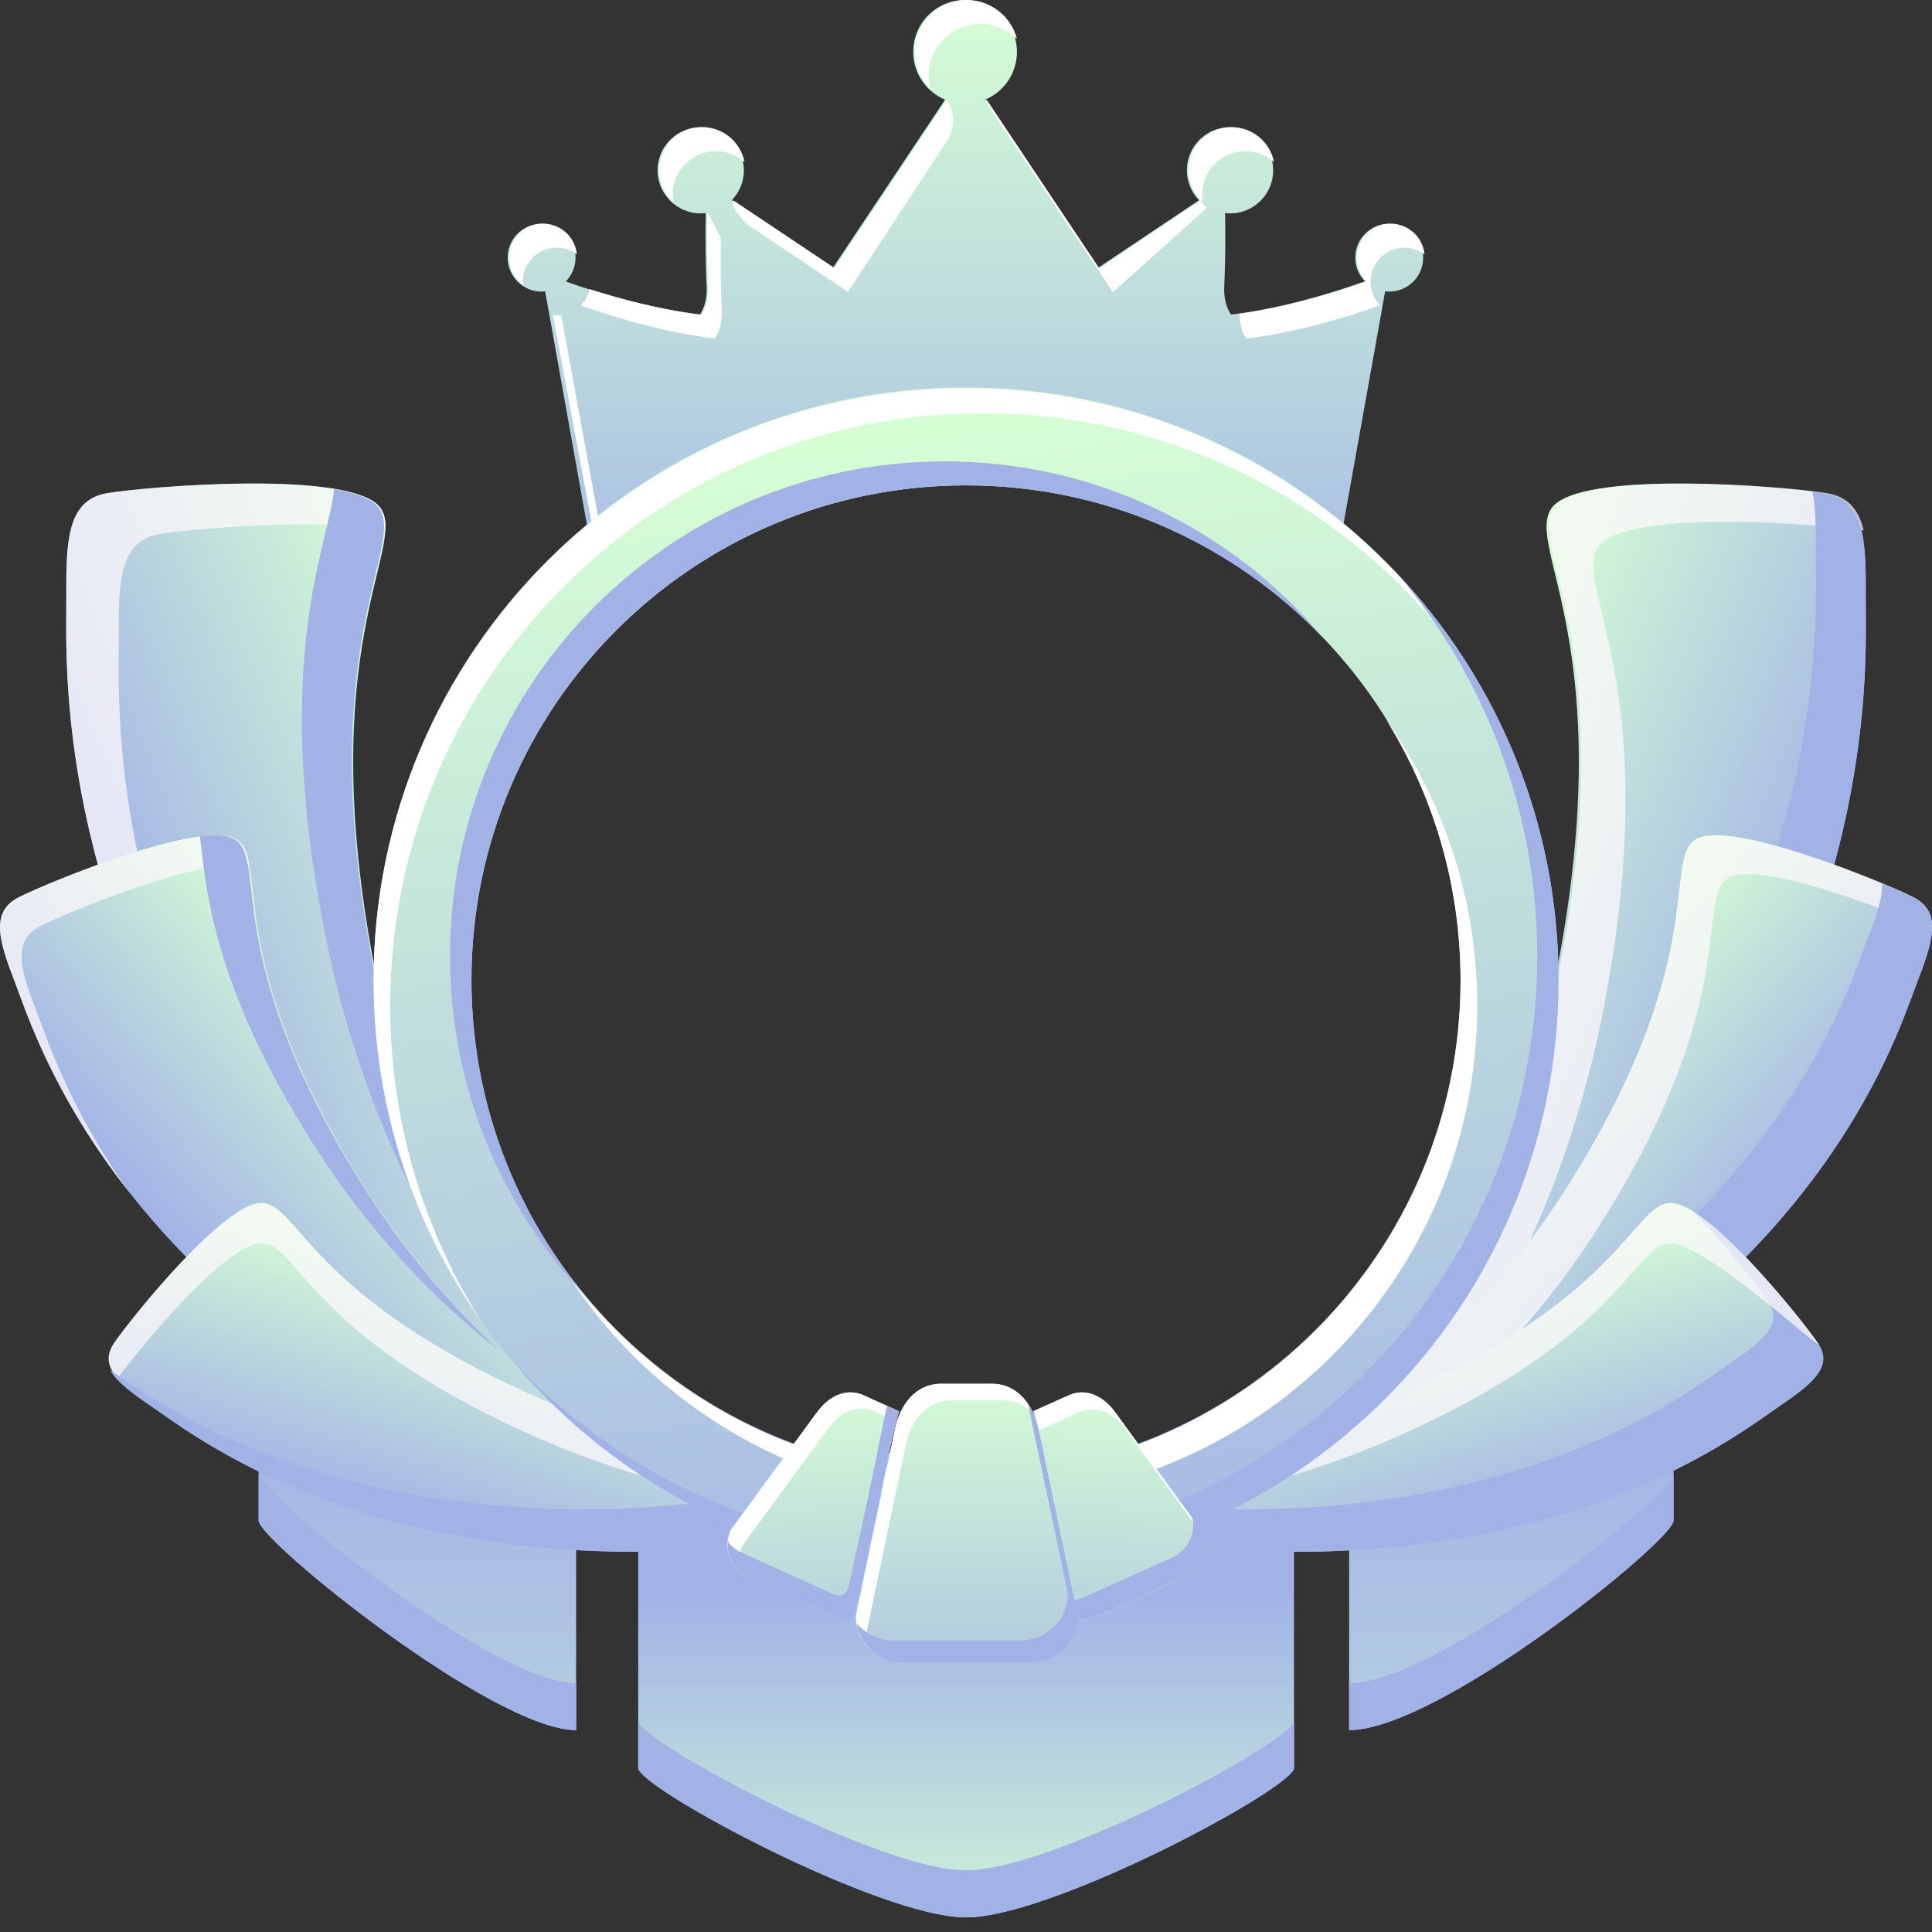
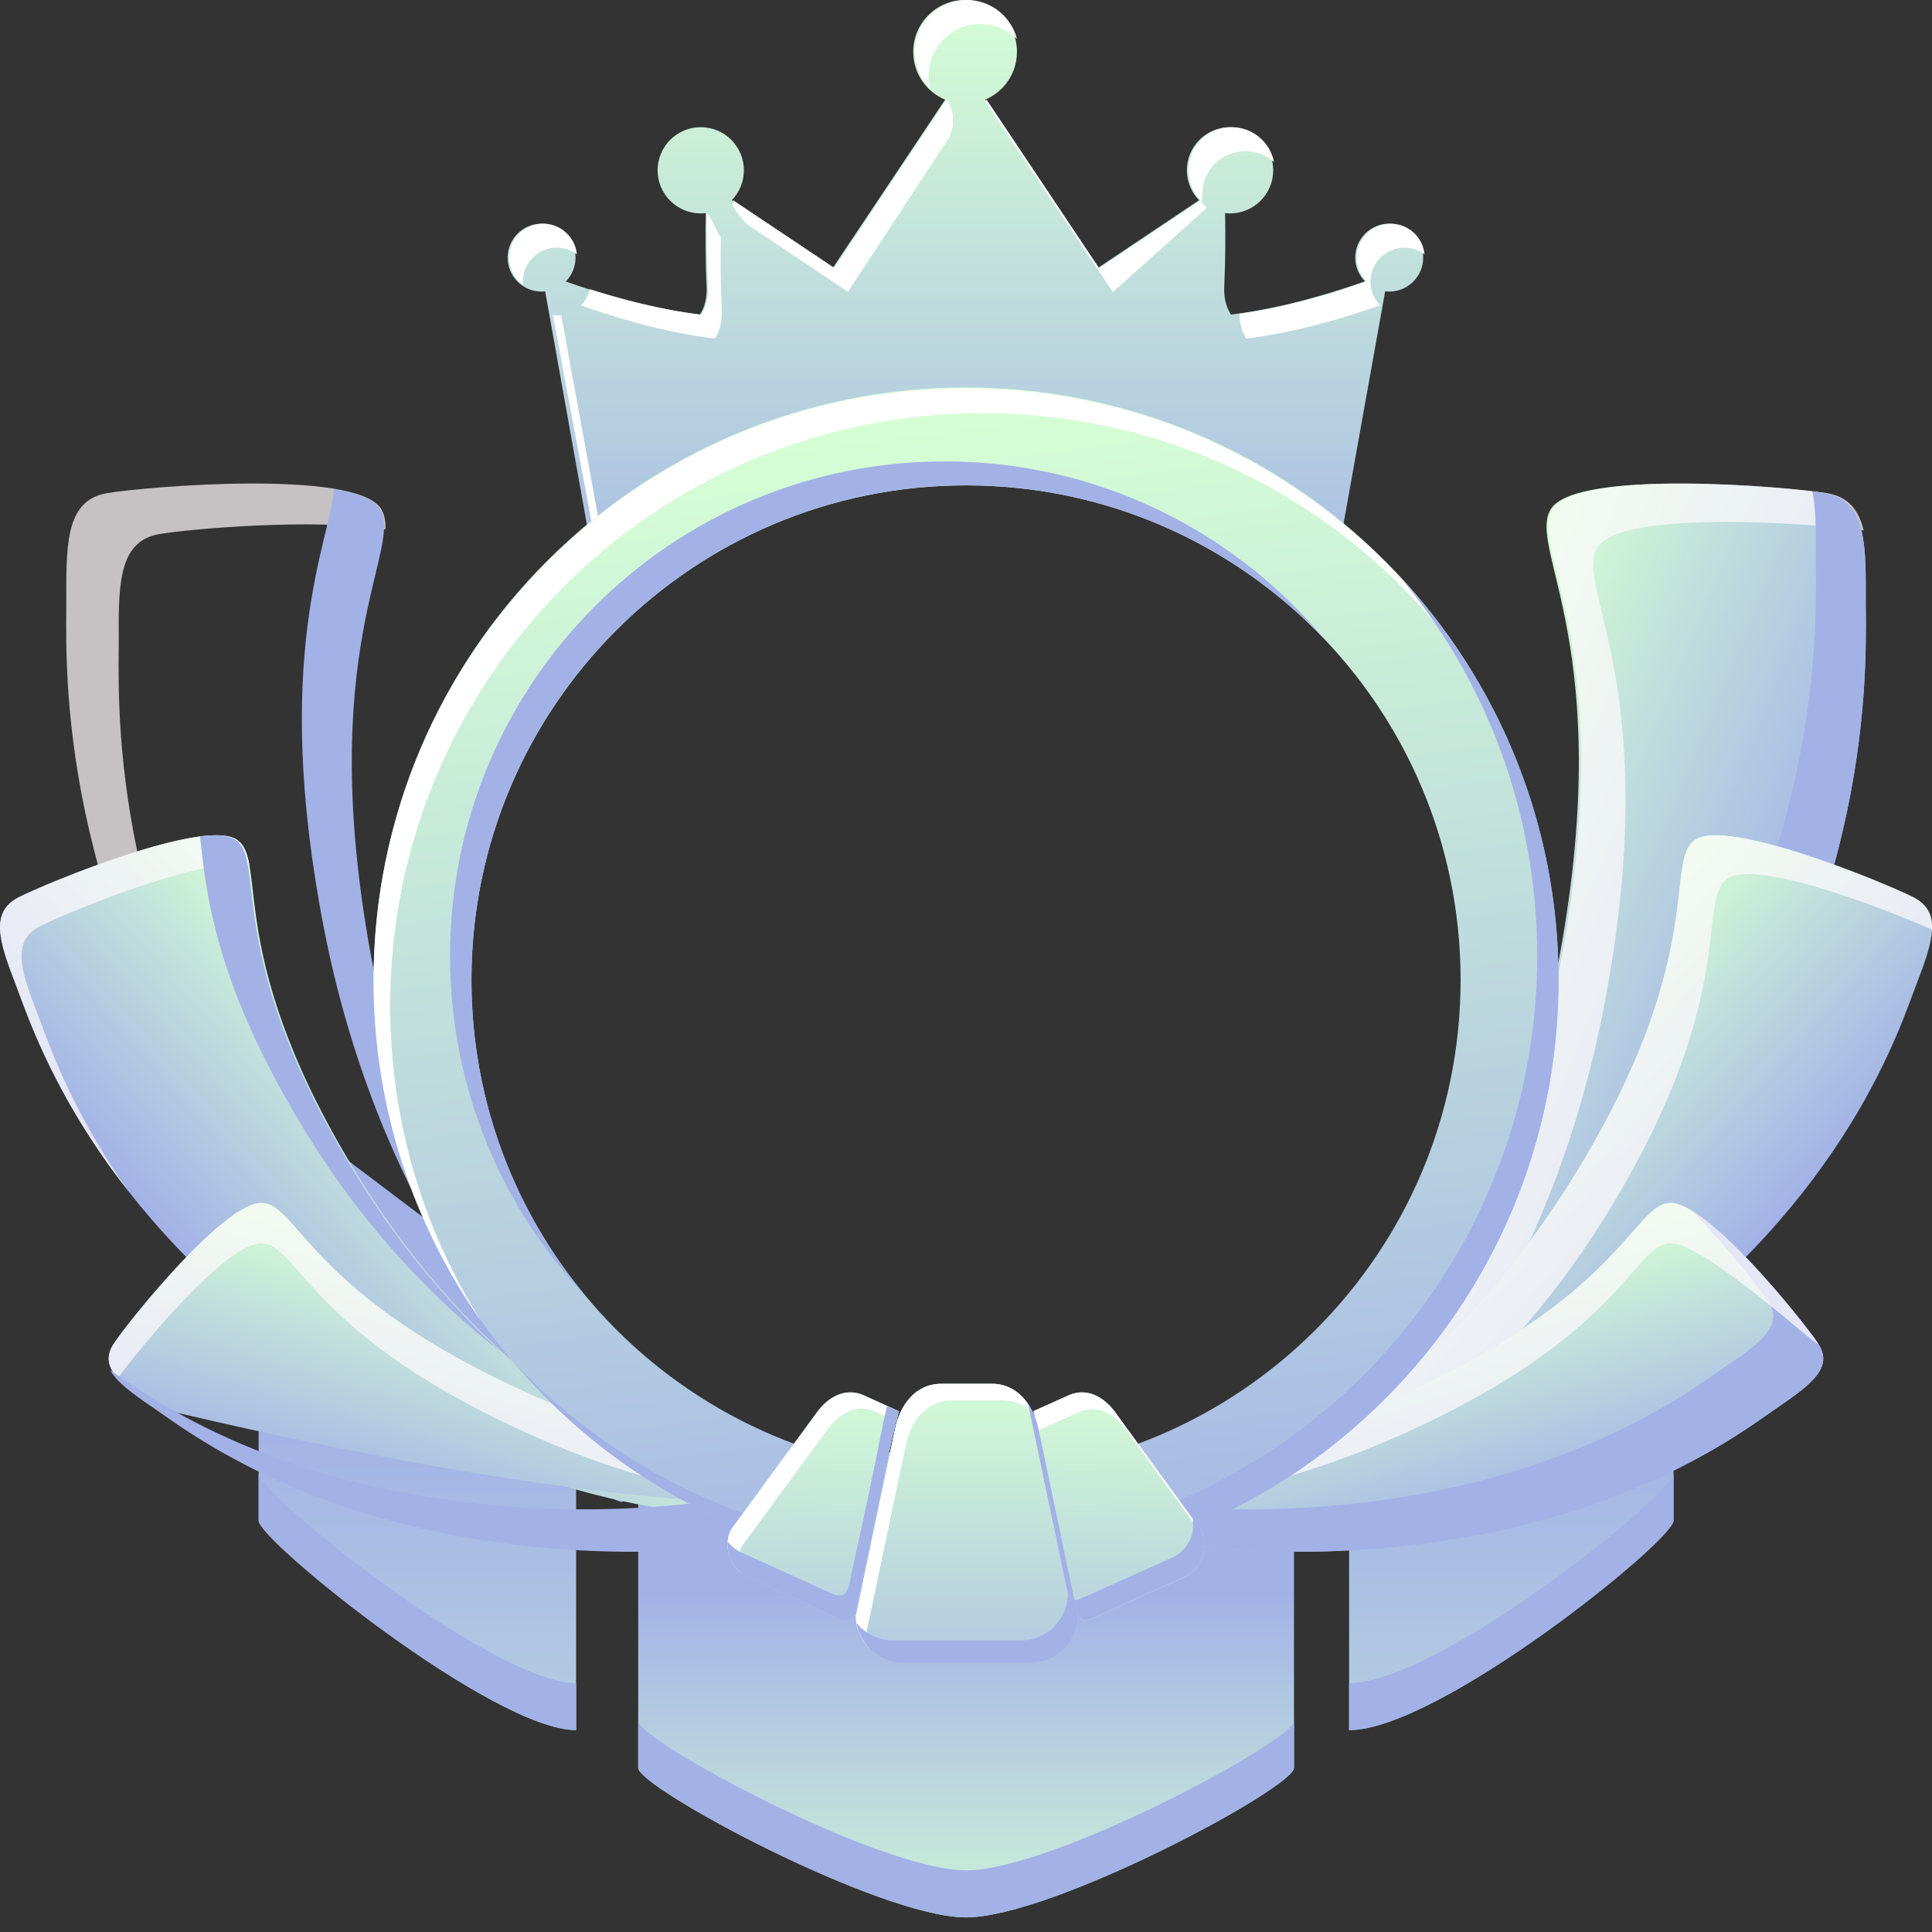
<svg xmlns="http://www.w3.org/2000/svg" width="30" height="30" viewBox="0 0 30 30" fill="none">
  <rect x="0" y="0" width="30" height="30" fill="#333333" stroke="none" />
  <path d="M9.91 22.779V27.452C9.91 27.758 13.657 29.773 15.001 29.773C16.346 29.773 20.093 27.758 20.093 27.452V22.559H9.91V22.779Z" fill="url(#paint0_linear_3180_1704)" />
  <path d="M20.949 26.865C22.343 26.865 25.987 23.919 25.987 23.612V16.971L20.949 20.696V26.865V26.865Z" fill="url(#paint1_linear_3180_1704)" />
  <path d="M4.016 23.612C4.016 23.919 7.66 26.865 8.946 26.865V20.697L4.016 16.972V23.613V23.612Z" fill="url(#paint2_linear_3180_1704)" />
  <g style="mix-blend-mode:multiply">
    <path d="M15.001 29.043C16.346 29.043 20.093 27.028 20.093 26.721V27.452C20.093 27.758 16.346 29.773 15.001 29.773C13.657 29.773 9.91 27.758 9.91 27.452V26.721C9.91 27.028 13.657 29.043 15.001 29.043Z" fill="#A2B2E7" />
    <path d="M25.987 22.882V23.612C25.987 23.919 22.343 26.865 20.949 26.865V26.135C22.343 26.135 25.987 23.189 25.987 22.882Z" fill="#A2B2E7" />
    <path d="M8.946 26.135V26.865C7.66 26.865 4.016 23.919 4.016 23.612V22.882C4.016 23.188 7.66 26.135 8.946 26.135Z" fill="#A2B2E7" />
  </g>
-   <path d="M9.635 22.555C9.635 22.555 6.81 20.118 5.828 15.079C4.846 10.039 6.325 8.501 5.911 7.893C5.496 7.285 2.277 7.556 1.666 7.658C1.055 7.761 1.024 8.37 1.03 9.246C1.036 10.121 0.806 13.669 3.545 17.868C6.284 22.067 9.668 23.326 9.668 23.326C9.668 23.326 10.192 23.127 9.635 22.555L9.635 22.555Z" fill="url(#paint3_linear_3180_1704)" />
  <g style="mix-blend-mode:overlay" opacity="0.72">
    <path d="M4.359 18.501C1.619 14.303 1.85 10.755 1.844 9.879C1.837 9.004 1.869 8.395 2.48 8.292C2.939 8.214 4.878 8.042 5.985 8.221C5.99 8.087 5.97 7.98 5.911 7.892C5.496 7.284 2.277 7.555 1.666 7.657C1.055 7.76 1.024 8.369 1.03 9.245C1.036 10.12 0.806 13.668 3.545 17.867C4.868 19.896 6.343 21.239 7.513 22.084C6.514 21.247 5.39 20.083 4.358 18.501L4.359 18.501Z" fill="#FFFAFC" />
  </g>
  <g style="mix-blend-mode:multiply">
    <path d="M9.613 22.555C9.613 22.555 6.788 20.118 5.806 15.079C4.824 10.039 6.303 8.501 5.888 7.893C5.79 7.748 5.531 7.653 5.186 7.594C5.128 8.403 4.201 10.162 5.031 14.42C6.013 19.459 8.838 21.896 8.838 21.896C9.395 22.468 8.871 22.666 8.871 22.666C8.871 22.666 7.715 22.236 6.207 21.04C8.074 22.74 9.646 23.325 9.646 23.325C9.646 23.325 10.171 23.127 9.613 22.555V22.555Z" fill="#A2B2E7" />
  </g>
  <path d="M10.702 22.934C10.702 22.934 7.807 21.843 5.627 18.368C3.448 14.893 4.177 13.387 3.682 13.041C3.188 12.696 0.741 13.704 0.29 13.933C-0.159 14.162 -0.013 14.62 0.236 15.265C0.486 15.91 1.298 18.587 4.619 21C7.939 23.413 10.943 23.494 10.943 23.494C10.943 23.494 11.299 23.216 10.702 22.934H10.702Z" fill="url(#paint4_linear_3180_1704)" />
  <g style="mix-blend-mode:overlay" opacity="0.72">
    <path d="M0.571 15.712C0.321 15.067 0.175 14.61 0.625 14.38C1.041 14.169 3.163 13.292 3.873 13.433C3.838 13.243 3.789 13.116 3.682 13.041C3.188 12.696 0.741 13.704 0.29 13.933C-0.159 14.162 -0.013 14.62 0.236 15.265C0.4 15.688 0.807 16.988 2.006 18.514C1.063 17.185 0.719 16.093 0.571 15.712Z" fill="#FFFAFC" />
  </g>
  <g style="mix-blend-mode:multiply">
    <path d="M4.829 17.709C5.77 19.209 6.843 20.263 7.76 20.979C7.045 20.317 6.289 19.461 5.604 18.368C3.425 14.893 4.153 13.387 3.659 13.041C3.552 12.967 3.354 12.956 3.105 12.986C3.2 13.754 3.275 15.231 4.829 17.709Z" fill="#A2B2E7" />
  </g>
-   <path d="M14.726 22.731C14.726 22.731 11.832 23.24 8.321 21.688C4.81 20.136 4.644 18.709 4.07 18.68C3.496 18.651 2.019 20.488 1.77 20.858C1.521 21.227 1.869 21.495 2.395 21.853C2.921 22.211 4.923 23.798 8.826 24.061C12.728 24.325 15.202 23.03 15.202 23.03C15.202 23.03 15.351 22.668 14.726 22.731Z" fill="url(#paint5_linear_3180_1704)" />
+   <path d="M14.726 22.731C14.726 22.731 11.832 23.24 8.321 21.688C4.81 20.136 4.644 18.709 4.07 18.68C3.496 18.651 2.019 20.488 1.77 20.858C1.521 21.227 1.869 21.495 2.395 21.853C12.728 24.325 15.202 23.03 15.202 23.03C15.202 23.03 15.351 22.668 14.726 22.731Z" fill="url(#paint5_linear_3180_1704)" />
  <g style="mix-blend-mode:overlay" opacity="0.72">
    <path d="M4.07 19.307C4.644 19.336 4.81 20.763 8.321 22.314C10.995 23.497 13.311 23.483 14.263 23.41C14.872 23.203 15.202 23.03 15.202 23.03C15.202 23.03 15.35 22.668 14.726 22.731C14.726 22.731 11.832 23.24 8.321 21.688C4.81 20.135 4.644 18.709 4.07 18.68C3.496 18.651 2.019 20.488 1.77 20.858C1.634 21.06 1.676 21.231 1.827 21.403C2.193 20.902 3.53 19.28 4.069 19.307H4.07Z" fill="#FFFAFC" />
  </g>
  <g style="mix-blend-mode:multiply">
    <path d="M14.701 22.731C14.701 22.731 14.17 22.824 13.287 22.809C12.201 23.156 10.372 23.56 8.027 23.402C4.367 23.155 2.378 21.744 1.711 21.274C1.811 21.462 2.06 21.642 2.37 21.853C2.897 22.211 4.899 23.798 8.801 24.061C12.704 24.325 15.178 23.03 15.178 23.03C15.178 23.03 15.326 22.668 14.701 22.731H14.701Z" fill="#A2B2E7" />
  </g>
  <path d="M20.366 22.555C20.366 22.555 23.191 20.118 24.173 15.078C25.154 10.039 23.676 8.501 24.09 7.893C24.504 7.285 27.724 7.556 28.335 7.658C28.946 7.761 28.977 8.37 28.971 9.246C28.965 10.121 29.195 13.669 26.456 17.868C23.717 22.066 20.333 23.325 20.333 23.325C20.333 23.325 19.808 23.127 20.366 22.555L20.366 22.555Z" fill="url(#paint6_linear_3180_1704)" />
  <g style="mix-blend-mode:overlay" opacity="0.72">
    <path d="M24.898 15.674C25.88 10.634 24.401 9.096 24.815 8.488C25.207 7.913 28.111 8.124 28.939 8.236C28.863 7.919 28.702 7.713 28.37 7.658C27.759 7.555 24.54 7.284 24.125 7.893C23.711 8.501 25.19 10.039 24.208 15.078C23.226 20.118 20.401 22.554 20.401 22.554C19.844 23.126 20.368 23.324 20.368 23.324C20.368 23.324 20.798 23.164 21.476 22.768C22.283 21.904 24.139 19.565 24.898 15.673L24.898 15.674Z" fill="#FFFAFC" />
  </g>
  <g style="mix-blend-mode:multiply">
    <path d="M28.971 9.245C28.977 8.37 28.946 7.761 28.335 7.658C28.286 7.65 28.221 7.64 28.142 7.63C28.195 7.888 28.199 8.213 28.196 8.586C28.19 9.461 28.421 13.009 25.682 17.208C24.061 19.692 22.215 21.147 20.978 21.921C20.61 22.345 20.366 22.555 20.366 22.555C19.809 23.126 20.333 23.325 20.333 23.325C20.333 23.325 23.717 22.066 26.456 17.867C29.195 13.668 28.965 10.12 28.971 9.245L28.971 9.245Z" fill="#A2B2E7" />
  </g>
  <path d="M19.299 22.934C19.299 22.934 22.195 21.843 24.374 18.368C26.553 14.893 25.824 13.387 26.319 13.041C26.814 12.696 29.261 13.704 29.711 13.933C30.16 14.162 30.015 14.62 29.765 15.265C29.515 15.91 28.703 18.587 25.383 21C22.062 23.413 19.058 23.494 19.058 23.494C19.058 23.494 18.703 23.216 19.3 22.934H19.299Z" fill="url(#paint7_linear_3180_1704)" />
  <g style="mix-blend-mode:overlay" opacity="0.72">
    <path d="M24.876 18.971C27.055 15.496 26.327 13.989 26.821 13.644C27.262 13.336 29.255 14.104 30.001 14.436C30.01 14.216 29.934 14.047 29.711 13.933C29.261 13.704 26.814 12.696 26.319 13.042C25.825 13.387 26.553 14.893 24.374 18.368C22.195 21.843 19.299 22.934 19.299 22.934C18.703 23.216 19.058 23.494 19.058 23.494C19.058 23.494 19.511 23.482 20.259 23.326C21.16 22.869 23.223 21.605 24.875 18.971L24.876 18.971Z" fill="#FFFAFC" />
  </g>
  <g style="mix-blend-mode:multiply">
-     <path d="M29.711 13.933C29.62 13.887 29.447 13.809 29.226 13.717C29.234 13.951 29.128 14.25 28.99 14.605C28.741 15.25 27.929 17.928 24.608 20.341C22.93 21.56 21.334 22.184 20.164 22.503C19.635 22.807 19.299 22.934 19.299 22.934C18.703 23.216 19.058 23.494 19.058 23.494C19.058 23.494 22.062 23.414 25.382 21C28.703 18.587 29.515 15.91 29.765 15.265C30.014 14.62 30.16 14.162 29.711 13.933Z" fill="#A2B2E7" />
-   </g>
+     </g>
  <path d="M15.273 22.731C15.273 22.731 18.167 23.24 21.678 21.688C25.189 20.136 25.355 18.709 25.929 18.68C26.503 18.651 27.98 20.488 28.229 20.858C28.479 21.227 28.13 21.495 27.604 21.853C27.078 22.211 25.076 23.798 21.173 24.061C17.271 24.325 14.797 23.03 14.797 23.03C14.797 23.03 14.648 22.668 15.273 22.731Z" fill="url(#paint8_linear_3180_1704)" />
  <g style="mix-blend-mode:multiply">
    <path d="M28.229 20.858C28.02 20.549 26.952 19.211 26.272 18.8C26.802 19.339 27.316 19.994 27.454 20.199C27.704 20.569 27.355 20.837 26.83 21.194C26.303 21.552 24.301 23.139 20.398 23.402C17.912 23.57 16.006 23.106 14.95 22.747C14.71 22.818 14.796 23.031 14.796 23.031C14.796 23.031 17.271 24.325 21.173 24.061C25.076 23.798 27.078 22.211 27.604 21.854C28.131 21.496 28.478 21.228 28.229 20.858V20.858Z" fill="#A2B2E7" />
  </g>
  <g style="mix-blend-mode:overlay" opacity="0.72">
    <path d="M25.929 19.307C25.355 19.336 25.189 20.763 21.678 22.314C19.004 23.497 16.688 23.483 15.736 23.41C15.127 23.203 14.797 23.03 14.797 23.03C14.797 23.03 14.648 22.668 15.273 22.731C15.273 22.731 18.167 23.24 21.678 21.688C25.189 20.135 25.355 18.709 25.929 18.68C26.503 18.651 27.98 20.488 28.229 20.858C28.365 21.06 26.469 19.28 25.929 19.307Z" fill="#FFFAFC" />
  </g>
  <path d="M21.572 3.473C21.281 3.473 21.044 3.709 21.044 4.001C21.044 4.144 21.102 4.273 21.195 4.368C20.741 4.53 19.939 4.784 19.114 4.885C19.044 4.777 19.001 4.634 19.01 4.445C19.03 4.028 19.029 3.612 19.023 3.309C19.048 3.312 19.074 3.314 19.1 3.314C19.47 3.314 19.77 3.014 19.77 2.644C19.77 2.274 19.47 1.975 19.1 1.975C18.73 1.975 18.43 2.275 18.43 2.644C18.43 2.825 18.503 2.989 18.619 3.109L17.043 4.164L15.296 1.548C15.587 1.427 15.791 1.14 15.791 0.805C15.791 0.36 15.43 0 14.986 0C14.541 0 14.181 0.36 14.181 0.805C14.181 1.14 14.385 1.427 14.676 1.548L12.932 4.16L11.362 3.11C11.479 2.989 11.551 2.825 11.551 2.645C11.551 2.275 11.251 1.975 10.881 1.975C10.511 1.975 10.211 2.275 10.211 2.645C10.211 3.014 10.512 3.314 10.881 3.314C10.907 3.314 10.933 3.312 10.959 3.309C10.953 3.612 10.952 4.028 10.972 4.445C10.981 4.635 10.938 4.778 10.867 4.886C10.043 4.787 9.241 4.533 8.785 4.371C8.879 4.276 8.937 4.145 8.937 4.001C8.937 3.71 8.701 3.474 8.41 3.474C8.118 3.474 7.883 3.71 7.883 4.001C7.883 4.292 8.119 4.528 8.41 4.528C8.428 4.528 8.447 4.525 8.465 4.523L9.15 8.352V8.677C9.15 8.677 9.735 6.861 14.788 6.861C14.856 6.861 20.823 8.677 20.823 8.677V8.352L21.509 4.522C21.53 4.524 21.55 4.528 21.572 4.528C21.863 4.528 22.099 4.292 22.099 4.001C22.099 3.71 21.863 3.474 21.572 3.474L21.572 3.473Z" fill="url(#paint9_linear_3180_1704)" />
  <g style="mix-blend-mode:overlay">
    <path d="M15.322 1.548C15.313 1.552 15.306 1.564 15.297 1.568L17.282 4.536L18.741 3.226C18.624 3.105 18.669 3.197 18.669 3.017C18.669 2.647 18.968 2.347 19.338 2.347C19.509 2.347 19.664 2.411 19.783 2.516C19.723 2.208 19.452 1.975 19.125 1.975C18.755 1.975 18.456 2.275 18.456 2.644C18.456 2.825 18.528 2.989 18.644 3.11L17.068 4.165L15.321 1.549L15.322 1.548Z" fill="white" />
    <path d="M14.42 1.177C14.42 0.732 14.78 0.372 15.225 0.372C15.446 0.372 15.646 0.461 15.791 0.604C15.702 0.257 15.387 0 15.012 0C14.567 0 14.207 0.36 14.207 0.805C14.207 1.029 14.299 1.231 14.445 1.377C14.429 1.313 14.42 1.246 14.42 1.177V1.177Z" fill="white" />
    <path d="M19.247 4.871C19.247 5.033 19.288 5.16 19.352 5.257C20.176 5.157 20.979 4.902 21.432 4.74C21.339 4.645 21.281 4.516 21.281 4.373C21.281 4.082 21.518 3.846 21.809 3.846C21.925 3.846 22.033 3.884 22.12 3.949C22.094 3.682 21.869 3.474 21.596 3.474C21.305 3.474 21.068 3.71 21.068 4.001C21.068 4.145 21.126 4.274 21.219 4.369C20.785 4.524 20.032 4.763 19.246 4.872L19.247 4.871Z" fill="white" />
    <path d="M11.207 4.817C11.187 4.401 11.188 3.984 11.194 3.681C11.168 3.684 11.022 3.319 10.977 3.309C10.977 3.547 10.981 4.177 10.993 4.445C11.003 4.635 10.96 4.778 10.889 4.886C10.248 4.808 9.62 4.638 9.158 4.49C9.136 4.587 9.088 4.674 9.02 4.742C9.475 4.905 10.277 5.158 11.101 5.258C11.172 5.15 11.215 5.006 11.206 4.817H11.207Z" fill="white" />
    <path d="M11.598 3.481L13.168 4.532L14.743 2.128C14.852 1.878 14.781 1.647 14.699 1.548L12.955 4.16L11.385 3.11C11.355 3.166 11.383 3.249 11.598 3.481L11.598 3.481Z" fill="white" />
    <path d="M9.405 8.67L8.715 4.894C8.697 4.896 8.672 4.9 8.653 4.9C8.622 4.9 8.616 4.896 8.586 4.891L9.23 8.351V8.676C9.23 8.676 9.244 8.673 9.405 8.669V8.67Z" fill="white" />
    <path d="M8.119 4.372C8.119 4.081 8.355 3.845 8.647 3.845C8.763 3.845 8.871 3.883 8.958 3.948C8.932 3.682 8.707 3.473 8.434 3.473C8.142 3.473 7.906 3.71 7.906 4.001C7.906 4.175 7.991 4.33 8.122 4.425C8.12 4.408 8.119 4.391 8.119 4.372Z" fill="white" />
-     <path d="M10.46 3.144C10.452 3.103 10.447 3.06 10.447 3.016C10.447 2.646 10.748 2.346 11.117 2.346C11.288 2.346 11.443 2.41 11.561 2.516C11.501 2.207 11.23 1.974 10.904 1.974C10.535 1.974 10.234 2.274 10.234 2.644C10.234 2.843 10.322 3.021 10.46 3.144V3.144Z" fill="white" />
  </g>
  <path d="M15.001 6.016C9.919 6.016 5.801 10.135 5.801 15.216C5.801 20.297 9.92 24.416 15.001 24.416C20.081 24.416 24.2 20.297 24.2 15.216C24.2 10.135 20.081 6.016 15.001 6.016ZM15.001 22.896C10.759 22.896 7.321 19.457 7.321 15.216C7.321 10.975 10.759 7.537 15.001 7.537C19.242 7.537 22.68 10.975 22.68 15.216C22.68 19.457 19.242 22.896 15.001 22.896Z" fill="url(#paint10_linear_3180_1704)" />
  <g style="mix-blend-mode:overlay">
-     <path d="M15.258 23.296C19.5 23.296 22.938 19.857 22.938 15.616C22.938 13.957 22.411 12.42 21.516 11.164C22.253 12.343 22.679 13.736 22.679 15.228C22.679 19.47 19.241 22.908 15 22.908C12.418 22.908 10.134 21.634 8.742 19.681C10.099 21.851 12.51 23.296 15.258 23.296Z" fill="white" />
    <path d="M6.059 15.616C6.059 10.535 10.178 6.416 15.259 6.416C18.37 6.416 21.121 7.961 22.786 10.325C21.156 7.744 18.279 6.029 15.001 6.029C9.919 6.029 5.801 10.148 5.801 15.229C5.801 17.198 6.42 19.023 7.474 20.52C6.578 19.101 6.059 17.419 6.059 15.617V15.616Z" fill="white" />
  </g>
  <g style="mix-blend-mode:multiply">
    <g style="mix-blend-mode:multiply">
      <path d="M14.668 7.165C10.426 7.165 6.988 10.603 6.988 14.844C6.988 16.898 7.795 18.764 9.108 20.142C7.992 18.808 7.32 17.091 7.32 15.216C7.32 10.974 10.758 7.536 14.999 7.536C17.187 7.536 19.16 8.451 20.559 9.918C19.15 8.235 17.034 7.164 14.668 7.164V7.165Z" fill="#A2B2E7" />
    </g>
    <g style="mix-blend-mode:multiply">
      <path d="M21.699 8.91C23.053 10.512 23.87 12.582 23.87 14.845C23.87 19.926 19.751 24.044 14.67 24.044C12.03 24.044 9.65 22.932 7.973 21.151C9.66 23.148 12.183 24.416 15.002 24.416C20.083 24.416 24.202 20.297 24.202 15.217C24.202 12.776 23.251 10.557 21.699 8.91L21.699 8.91Z" fill="#A2B2E7" />
    </g>
  </g>
  <path d="M13.959 21.915L13.412 21.666C13.133 21.541 12.858 21.686 12.677 21.942L11.346 23.758C11.22 24.036 11.344 24.366 11.622 24.492L13.011 25.122C13.29 25.248 13.283 25.026 13.35 24.728C13.503 24.05 13.697 23.127 13.801 22.591C13.859 22.292 13.956 21.92 13.959 21.914V21.915Z" fill="url(#paint11_linear_3180_1704)" />
  <g style="mix-blend-mode:overlay">
    <path d="M13.585 21.918L13.919 22.07C13.941 21.979 13.957 21.918 13.959 21.915L13.412 21.667C13.133 21.541 12.858 21.686 12.677 21.943L11.346 23.759C11.24 23.992 11.311 24.262 11.501 24.417C11.457 24.288 11.46 24.143 11.52 24.01L12.851 22.194C13.032 21.938 13.308 21.792 13.585 21.918Z" fill="white" />
  </g>
  <g style="mix-blend-mode:multiply">
    <path d="M13.774 21.831C13.746 21.949 13.716 22.084 13.692 22.207C13.588 22.743 13.393 23.666 13.241 24.344C13.174 24.642 13.181 24.864 12.903 24.738L11.514 24.108C11.426 24.068 11.353 24.008 11.299 23.935C11.278 24.164 11.401 24.393 11.622 24.493L13.011 25.123C13.289 25.249 13.282 25.026 13.349 24.728C13.502 24.05 13.696 23.127 13.8 22.592C13.858 22.292 13.956 21.92 13.958 21.914L13.774 21.831V21.831Z" fill="#A2B2E7" />
  </g>
  <path d="M18.652 23.766L17.328 21.945C17.148 21.688 16.873 21.541 16.595 21.666L16.047 21.912C16.049 21.918 16.145 22.29 16.202 22.59C16.304 23.126 16.495 24.05 16.645 24.729C16.71 25.027 16.703 25.249 16.981 25.124L18.373 24.5C18.651 24.375 18.777 24.045 18.652 23.766L18.652 23.766Z" fill="url(#paint12_linear_3180_1704)" />
  <g style="mix-blend-mode:overlay">
    <path d="M18.652 23.766L17.328 21.945C17.148 21.688 16.873 21.541 16.595 21.666L16.047 21.912C16.049 21.918 16.124 22.219 16.121 22.213L16.752 21.928C17.031 21.803 17.306 21.95 17.486 22.207L18.683 23.854C18.675 23.825 18.665 23.795 18.652 23.766V23.766Z" fill="white" />
  </g>
  <g style="mix-blend-mode:multiply">
    <path d="M18.654 23.761L18.517 23.572C18.567 23.82 18.441 24.079 18.201 24.187L16.809 24.811C16.752 24.837 16.708 24.847 16.672 24.846C16.716 25.078 16.745 25.225 16.983 25.118L18.375 24.494C18.654 24.369 18.779 24.039 18.654 23.761Z" fill="#A2B2E7" />
  </g>
  <path d="M15.404 21.487H14.618C14.22 21.487 13.97 21.809 13.893 22.212L13.289 25.092C13.289 25.491 13.615 25.817 14.014 25.817H16.008C16.407 25.817 16.733 25.491 16.733 25.092L16.129 22.212C16.051 21.821 15.802 21.487 15.404 21.487H15.404Z" fill="url(#paint13_linear_3180_1704)" />
  <g style="mix-blend-mode:overlay">
    <path d="M15.404 21.487H14.618C14.22 21.487 13.97 21.809 13.893 22.212L13.289 25.092C13.289 25.292 13.371 25.474 13.503 25.605C13.473 25.526 13.455 25.439 13.455 25.349L14.059 22.469C14.136 22.066 14.386 21.744 14.784 21.744H15.57C15.767 21.744 15.927 21.825 16.048 21.954C15.928 21.684 15.711 21.487 15.404 21.487L15.404 21.487Z" fill="white" />
  </g>
  <g style="mix-blend-mode:multiply">
    <path d="M16.131 22.212C16.1 22.058 16.043 21.914 15.961 21.795C15.967 21.818 15.973 21.842 15.977 21.866L16.582 24.746C16.582 25.145 16.256 25.471 15.857 25.471H13.863C13.637 25.471 13.434 25.366 13.301 25.203C13.354 25.549 13.655 25.817 14.016 25.817H16.01C16.409 25.817 16.735 25.491 16.735 25.092L16.131 22.212V22.212Z" fill="#A2B2E7" />
  </g>
  <defs>
    <linearGradient id="paint0_linear_3180_1704" x1="15.001" y1="30.749" x2="15.001" y2="24.746" gradientUnits="userSpaceOnUse">
      <stop stop-color="#D6FFD4" />
      <stop offset="1" stop-color="#A2B2E7" />
    </linearGradient>
    <linearGradient id="paint1_linear_3180_1704" x1="23.468" y1="35.79" x2="23.468" y2="21.997" gradientUnits="userSpaceOnUse">
      <stop stop-color="#D6FFD4" />
      <stop offset="1" stop-color="#A2B2E7" />
    </linearGradient>
    <linearGradient id="paint2_linear_3180_1704" x1="6.481" y1="35.79" x2="6.481" y2="21.997" gradientUnits="userSpaceOnUse">
      <stop stop-color="#D6FFD4" />
      <stop offset="1" stop-color="#A2B2E7" />
    </linearGradient>
    <linearGradient id="paint3_linear_3180_1704" x1="2.744" y1="16.688" x2="8.559" y2="14.289" gradientUnits="userSpaceOnUse">
      <stop stop-color="#A2B2E7" />
      <stop offset="1" stop-color="#D6FFD4" />
    </linearGradient>
    <linearGradient id="paint4_linear_3180_1704" x1="3.669" y1="20.425" x2="7.346" y2="17.166" gradientUnits="userSpaceOnUse">
      <stop stop-color="#A2B2E7" />
      <stop offset="1" stop-color="#D6FFD4" />
    </linearGradient>
    <linearGradient id="paint5_linear_3180_1704" x1="7.808" y1="24.135" x2="9.011" y2="20.16" gradientUnits="userSpaceOnUse">
      <stop stop-color="#A2B2E7" />
      <stop offset="1" stop-color="#D6FFD4" />
    </linearGradient>
    <linearGradient id="paint6_linear_3180_1704" x1="27.256" y1="16.689" x2="21.441" y2="14.289" gradientUnits="userSpaceOnUse">
      <stop stop-color="#A2B2E7" />
      <stop offset="1" stop-color="#D6FFD4" />
    </linearGradient>
    <linearGradient id="paint7_linear_3180_1704" x1="26.334" y1="20.425" x2="22.657" y2="17.167" gradientUnits="userSpaceOnUse">
      <stop stop-color="#A2B2E7" />
      <stop offset="1" stop-color="#D6FFD4" />
    </linearGradient>
    <linearGradient id="paint8_linear_3180_1704" x1="22.187" y1="24.135" x2="20.985" y2="20.16" gradientUnits="userSpaceOnUse">
      <stop stop-color="#A2B2E7" />
      <stop offset="1" stop-color="#D6FFD4" />
    </linearGradient>
    <linearGradient id="paint9_linear_3180_1704" x1="14.991" y1="-0.142" x2="14.991" y2="10.515" gradientUnits="userSpaceOnUse">
      <stop stop-color="#D6FFD4" />
      <stop offset="1" stop-color="#A2B2E7" />
    </linearGradient>
    <linearGradient id="paint10_linear_3180_1704" x1="13.849" y1="6.442" x2="16.433" y2="26.134" gradientUnits="userSpaceOnUse">
      <stop stop-color="#D6FFD4" />
      <stop offset="1" stop-color="#A2B2E7" />
    </linearGradient>
    <linearGradient id="paint11_linear_3180_1704" x1="12.575" y1="21.245" x2="12.786" y2="27.979" gradientUnits="userSpaceOnUse">
      <stop stop-color="#D6FFD4" />
      <stop offset="1" stop-color="#A2B2E7" />
    </linearGradient>
    <linearGradient id="paint12_linear_3180_1704" x1="17.435" y1="21.247" x2="17.198" y2="27.979" gradientUnits="userSpaceOnUse">
      <stop stop-color="#D6FFD4" />
      <stop offset="1" stop-color="#A2B2E7" />
    </linearGradient>
    <linearGradient id="paint13_linear_3180_1704" x1="15.012" y1="21.145" x2="15.012" y2="27.882" gradientUnits="userSpaceOnUse">
      <stop stop-color="#D6FFD4" />
      <stop offset="1" stop-color="#A2B2E7" />
    </linearGradient>
  </defs>
</svg>